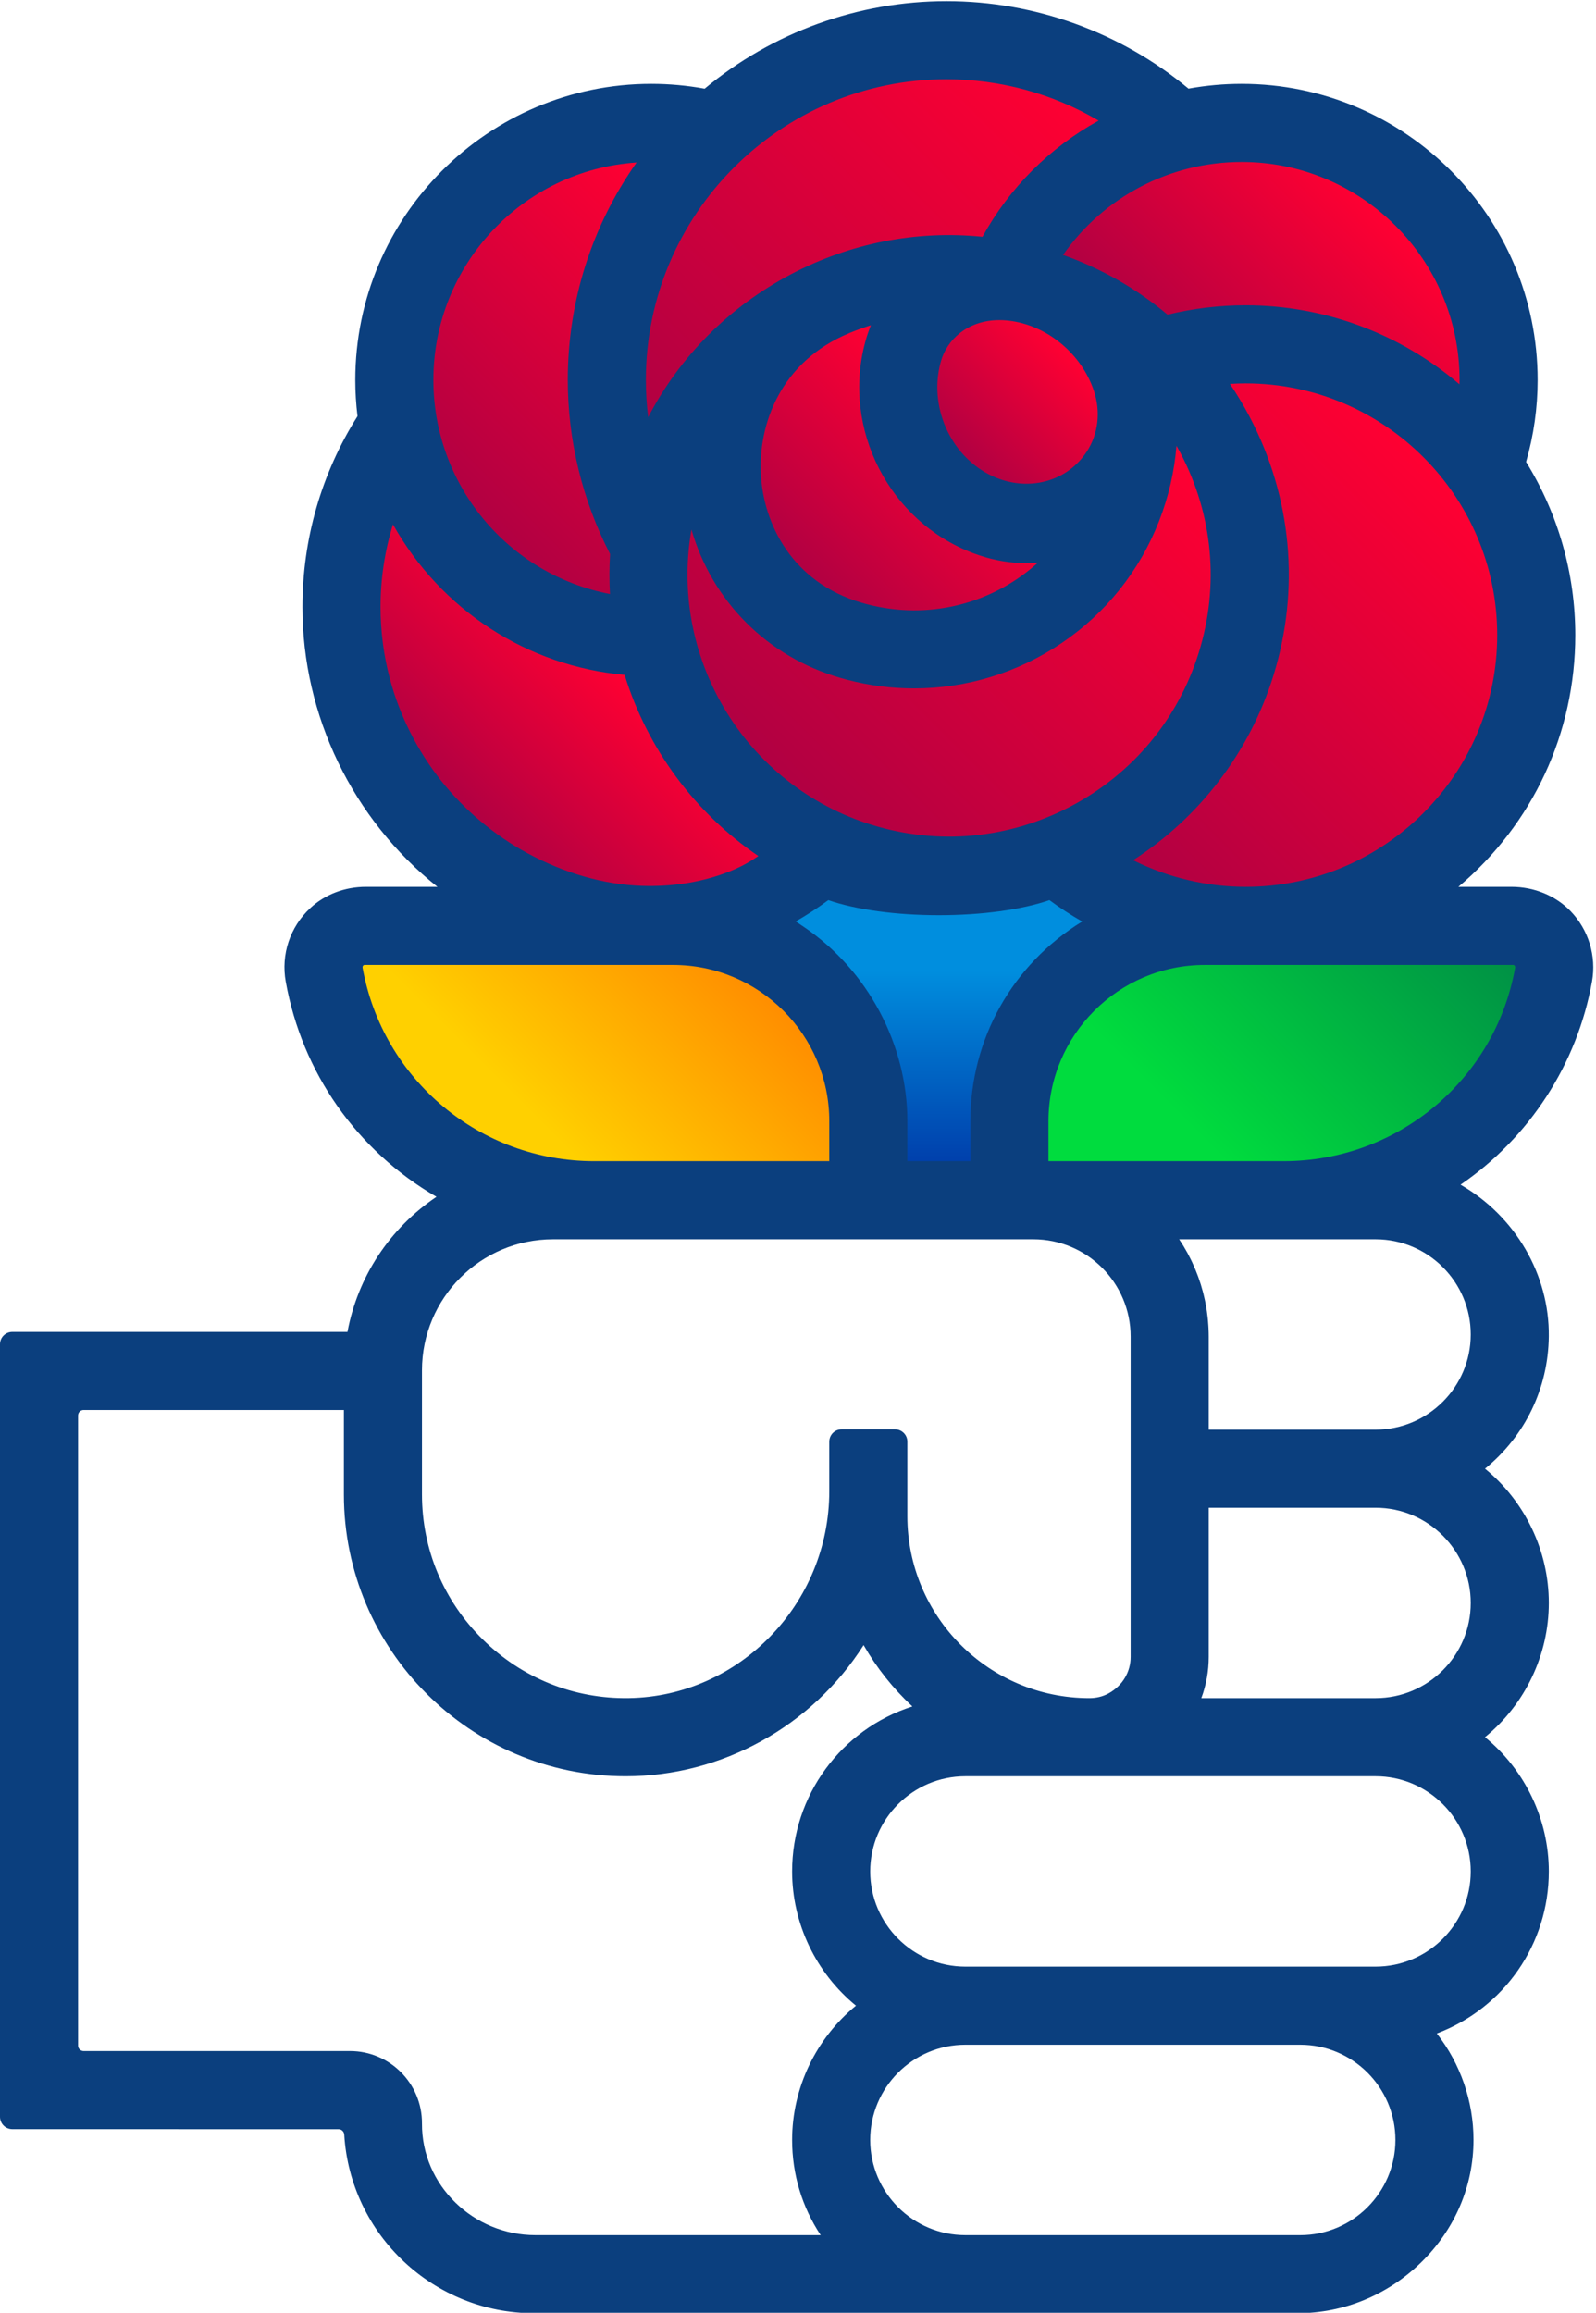
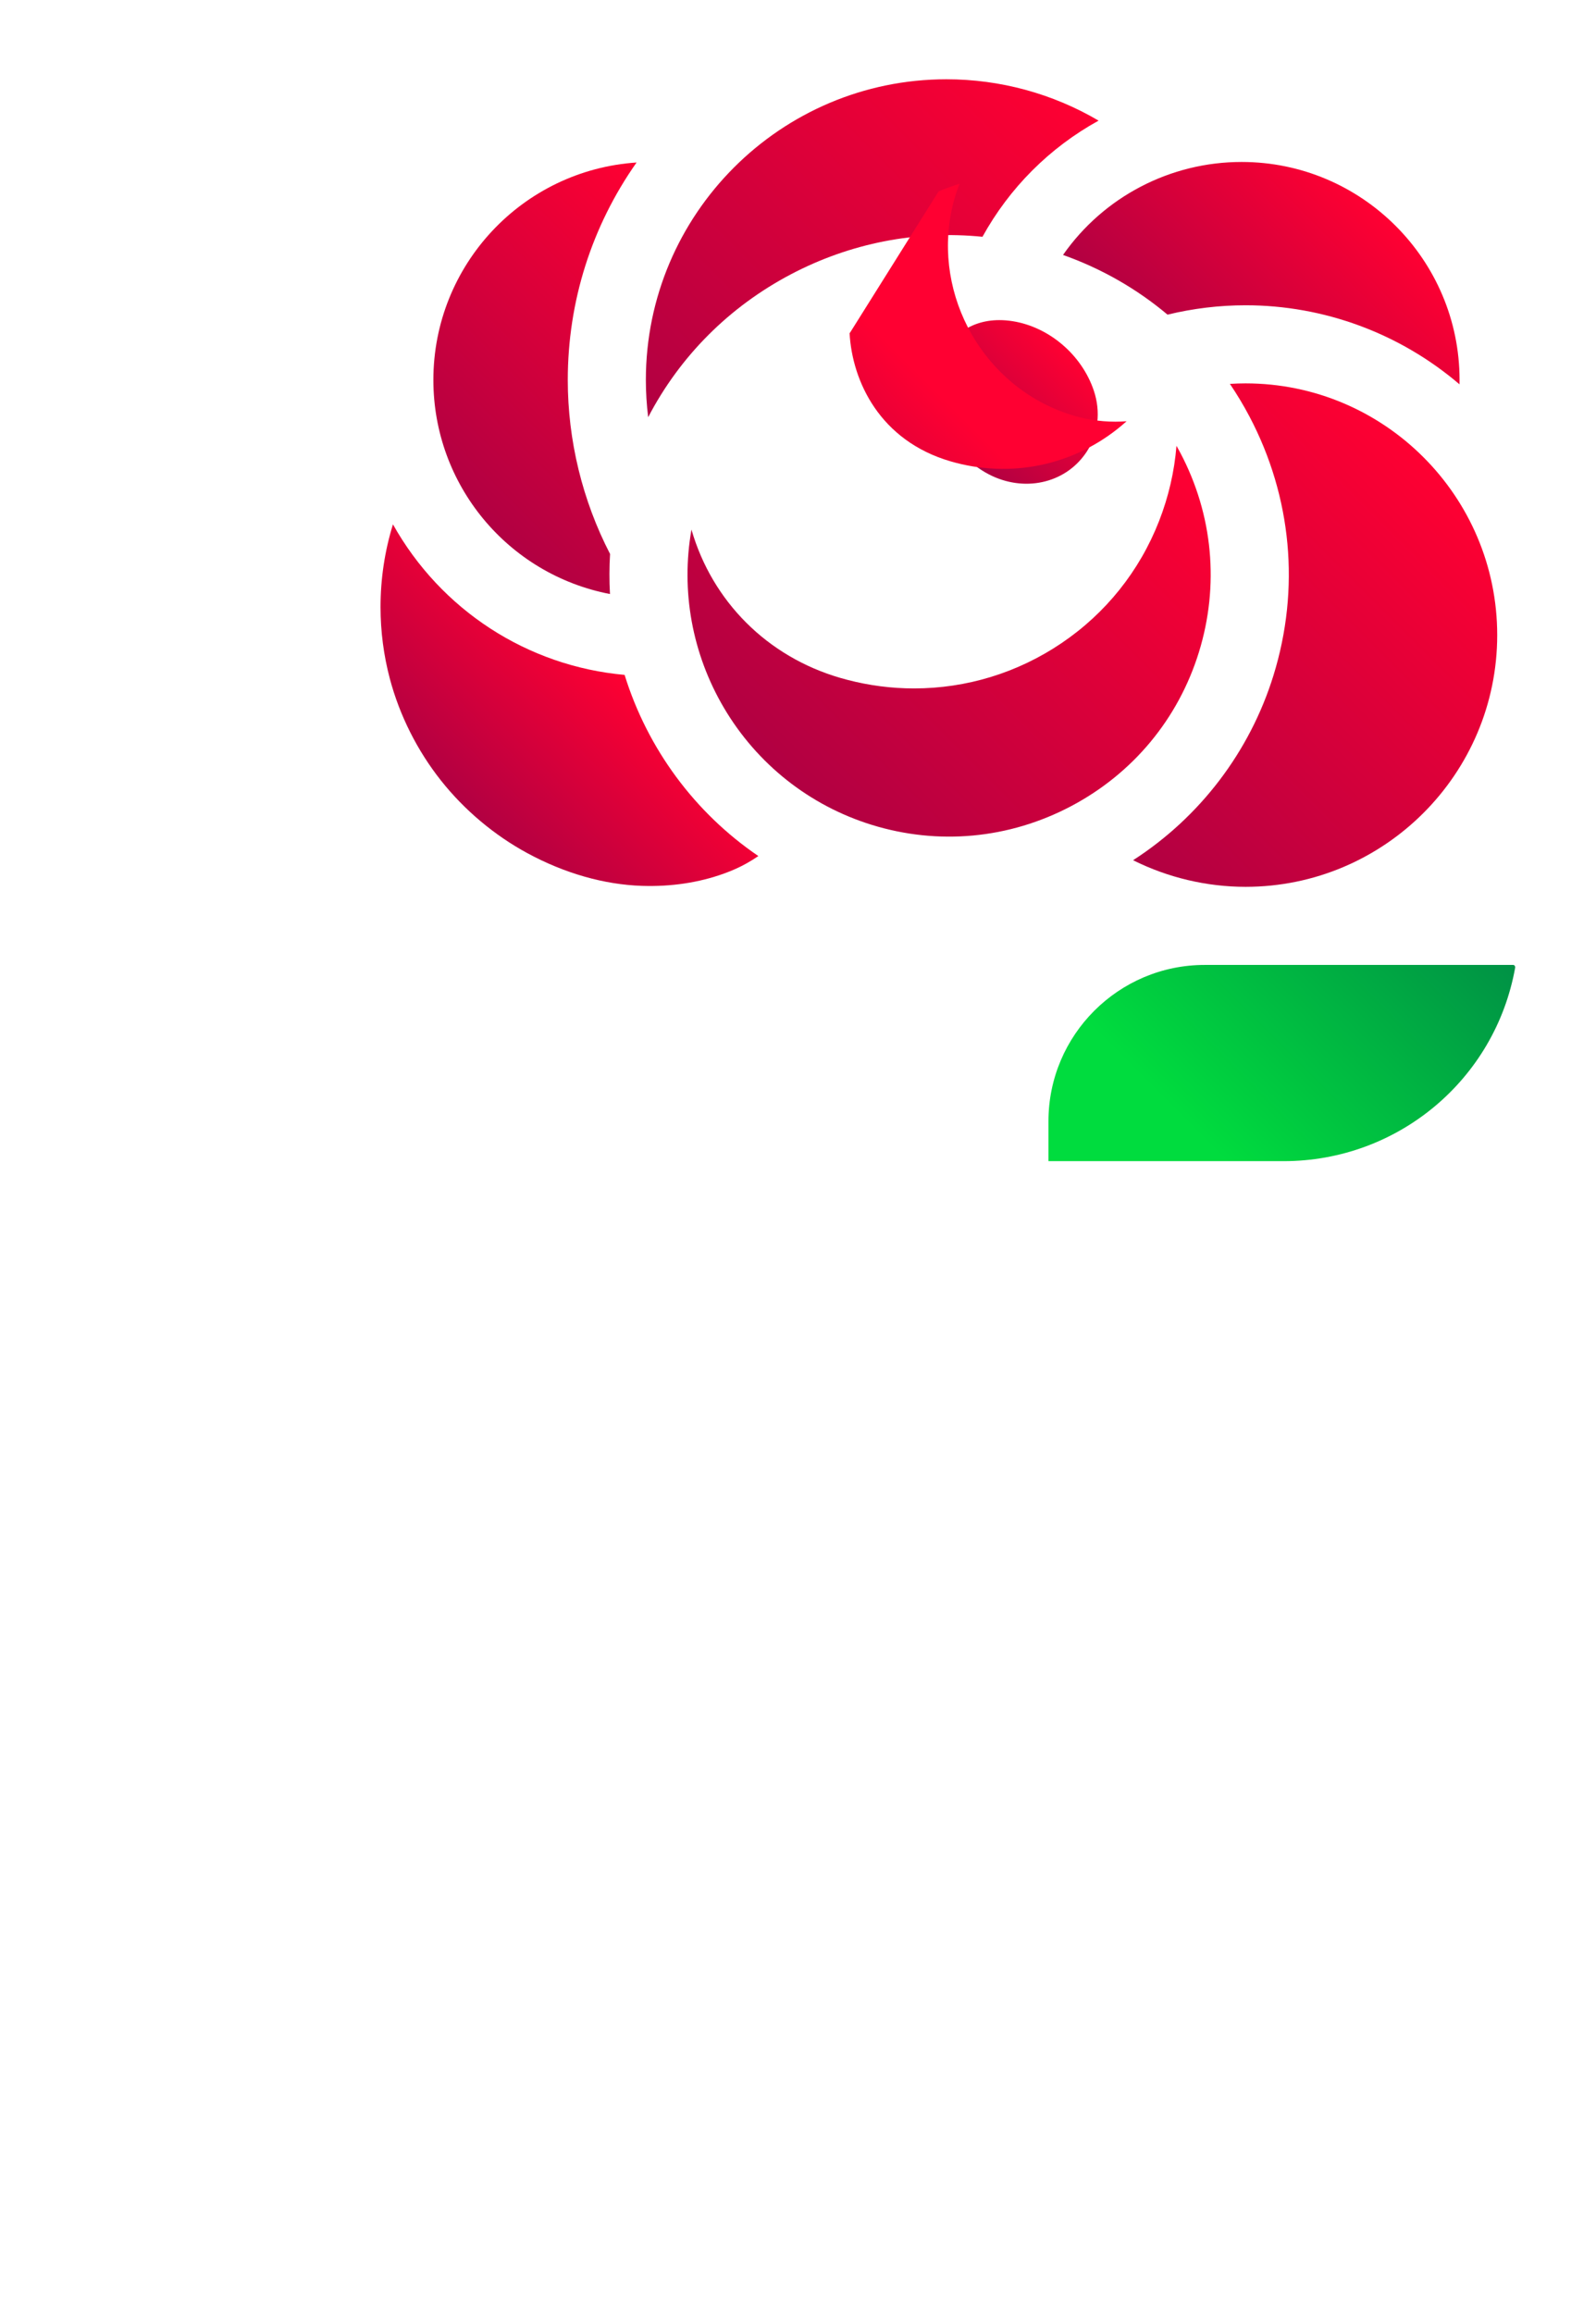
<svg xmlns="http://www.w3.org/2000/svg" xmlns:ns1="http://sodipodi.sourceforge.net/DTD/sodipodi-0.dtd" xmlns:ns2="http://www.inkscape.org/namespaces/inkscape" width="526" height="762" viewBox="0 0 526.139 762.156" version="1.1" id="svg768" xml:space="preserve" ns1:docname="LogoPDT.svg" ns2:version="1.1.1 (3bf5ae0, 2021-09-20)">
  <defs id="defs772">
    <clipPath clipPathUnits="userSpaceOnUse" id="clipPath782">
-       <path d="M 0,1080 H 1920 V 0 H 0 Z" id="path780" />
-     </clipPath>
+       </clipPath>
    <linearGradient x1="0" y1="0" x2="1" y2="0" gradientUnits="userSpaceOnUse" gradientTransform="matrix(0,64.531,64.531,0,616.807,539.022)" spreadMethod="pad" id="linearGradient812">
      <stop style="stop-opacity:1;stop-color:#0040ac" offset="0" id="stop804" />
      <stop style="stop-opacity:1;stop-color:#008ede" offset="0.732" id="stop806" />
      <stop style="stop-opacity:1;stop-color:#008ede" offset="0.846" id="stop808" />
      <stop style="stop-opacity:1;stop-color:#008ede" offset="1" id="stop810" />
    </linearGradient>
    <linearGradient x1="0" y1="0" x2="1" y2="0" gradientUnits="userSpaceOnUse" gradientTransform="matrix(25.924,25.924,25.924,-25.924,622.637,713.857)" spreadMethod="pad" id="linearGradient834">
      <stop style="stop-opacity:1;stop-color:#b10042" offset="0" id="stop828" />
      <stop style="stop-opacity:1;stop-color:#b10042" offset="0" id="stop830" />
      <stop style="stop-opacity:1;stop-color:#ff0032" offset="1" id="stop832" />
    </linearGradient>
    <linearGradient x1="0" y1="0" x2="1" y2="0" gradientUnits="userSpaceOnUse" gradientTransform="matrix(92.353,92.353,92.353,-92.353,544.288,723.568)" spreadMethod="pad" id="linearGradient856">
      <stop style="stop-opacity:1;stop-color:#b10042" offset="0" id="stop850" />
      <stop style="stop-opacity:1;stop-color:#b10042" offset="0" id="stop852" />
      <stop style="stop-opacity:1;stop-color:#ff0032" offset="1" id="stop854" />
    </linearGradient>
    <linearGradient x1="0" y1="0" x2="1" y2="0" gradientUnits="userSpaceOnUse" gradientTransform="matrix(38.582,38.582,38.582,-38.582,584.538,683.969)" spreadMethod="pad" id="linearGradient878">
      <stop style="stop-opacity:1;stop-color:#b10042" offset="0" id="stop872" />
      <stop style="stop-opacity:1;stop-color:#b10042" offset="0" id="stop874" />
      <stop style="stop-opacity:1;stop-color:#ff0032" offset="1" id="stop876" />
    </linearGradient>
    <linearGradient x1="0" y1="0" x2="1" y2="0" gradientUnits="userSpaceOnUse" gradientTransform="matrix(44.723,44.723,44.723,-44.723,679.712,730.846)" spreadMethod="pad" id="linearGradient900">
      <stop style="stop-opacity:1;stop-color:#b10042" offset="0" id="stop894" />
      <stop style="stop-opacity:1;stop-color:#b10042" offset="0" id="stop896" />
      <stop style="stop-opacity:1;stop-color:#ff0032" offset="1" id="stop898" />
    </linearGradient>
    <linearGradient x1="0" y1="0" x2="1" y2="0" gradientUnits="userSpaceOnUse" gradientTransform="matrix(36.085,36.085,36.085,-36.085,498.822,627.314)" spreadMethod="pad" id="linearGradient922">
      <stop style="stop-opacity:1;stop-color:#b10042" offset="0" id="stop916" />
      <stop style="stop-opacity:1;stop-color:#b10042" offset="0" id="stop918" />
      <stop style="stop-opacity:1;stop-color:#ff0032" offset="1" id="stop920" />
    </linearGradient>
    <linearGradient x1="0" y1="0" x2="1" y2="0" gradientUnits="userSpaceOnUse" gradientTransform="matrix(85.721,85.721,85.721,-85.721,656.395,621.845)" spreadMethod="pad" id="linearGradient944">
      <stop style="stop-opacity:1;stop-color:#b10042" offset="0" id="stop938" />
      <stop style="stop-opacity:1;stop-color:#b10042" offset="0" id="stop940" />
      <stop style="stop-opacity:1;stop-color:#ff0032" offset="1" id="stop942" />
    </linearGradient>
    <linearGradient x1="0" y1="0" x2="1" y2="0" gradientUnits="userSpaceOnUse" gradientTransform="matrix(63.181,63.181,63.181,-63.181,499.171,702.418)" spreadMethod="pad" id="linearGradient966">
      <stop style="stop-opacity:1;stop-color:#b10042" offset="0" id="stop960" />
      <stop style="stop-opacity:1;stop-color:#b10042" offset="0" id="stop962" />
      <stop style="stop-opacity:1;stop-color:#ff0032" offset="1" id="stop964" />
    </linearGradient>
    <linearGradient x1="0" y1="0" x2="1" y2="0" gradientUnits="userSpaceOnUse" gradientTransform="matrix(89.812,89.812,89.812,-89.812,577.722,634.085)" spreadMethod="pad" id="linearGradient988">
      <stop style="stop-opacity:1;stop-color:#b10042" offset="0" id="stop982" />
      <stop style="stop-opacity:1;stop-color:#b10042" offset="0" id="stop984" />
      <stop style="stop-opacity:1;stop-color:#ff0032" offset="1" id="stop986" />
    </linearGradient>
    <linearGradient x1="0" y1="0" x2="1" y2="0" gradientUnits="userSpaceOnUse" gradientTransform="matrix(54.083,54.083,54.083,-54.083,507.623,538.771)" spreadMethod="pad" id="linearGradient1012">
      <stop style="stop-opacity:1;stop-color:#ffd000" offset="0" id="stop1004" />
      <stop style="stop-opacity:1;stop-color:#ffd000" offset="0.187" id="stop1006" />
      <stop style="stop-opacity:1;stop-color:#ff8e00" offset="1" id="stop1008" />
      <stop style="stop-opacity:1;stop-color:#ff8e00" offset="1" id="stop1010" />
    </linearGradient>
    <linearGradient x1="0" y1="0" x2="1" y2="0" gradientUnits="userSpaceOnUse" gradientTransform="matrix(81.813,81.813,81.813,-81.813,658.003,524.906)" spreadMethod="pad" id="linearGradient1036">
      <stop style="stop-opacity:1;stop-color:#00dc3e" offset="0" id="stop1028" />
      <stop style="stop-opacity:1;stop-color:#00dc3e" offset="0.154" id="stop1030" />
      <stop style="stop-opacity:1;stop-color:#00dc3e" offset="0.268" id="stop1032" />
      <stop style="stop-opacity:1;stop-color:#009145" offset="1" id="stop1034" />
    </linearGradient>
  </defs>
  <ns1:namedview id="namedview770" pagecolor="#ffffff" bordercolor="#666666" borderopacity="1.0" ns2:pageshadow="2" ns2:pageopacity="0.0" ns2:pagecheckerboard="0" showgrid="false" width="1534.406px" ns2:snap-object-midpoints="false" ns2:snap-nodes="false" ns2:snap-others="false" ns2:snap-bbox="false" ns2:bbox-nodes="false" ns2:snap-bbox-midpoints="false" ns2:snap-bbox-edge-midpoints="false" ns2:snap-global="false" ns2:zoom="0.32708333" ns2:cx="1388.0255" ns2:cy="707.7707" ns2:window-width="1366" ns2:window-height="736" ns2:window-x="0" ns2:window-y="0" ns2:window-maximized="1" ns2:current-layer="g774" />
  <g id="g774" ns2:groupmode="layer" ns2:label="Logo PDT" transform="matrix(1.333,0,0,-1.333,0,1440)">
    <g id="g1561" transform="translate(-384.597,254.191)">
      <g id="g776">
        <g id="g778" clip-path="url(#clipPath782)">
          <g id="g784" transform="translate(1535.402,539.022)">
-             <path d="M 0,0 V -61.608 H -64.56 V -284.83 h -73.424 v 223.222 h -64.561 V 0 Z m -297.667,-81.862 c 0,12.237 -8.439,20.677 -20.677,20.677 h -43.885 v -162.037 h 43.885 c 12.238,0 20.677,8.44 20.677,20.677 z M -282.476,0 c 31.226,0 57.81,-25.739 57.81,-57.81 v -168.789 c 0,-32.492 -26.584,-58.231 -57.81,-58.231 H -435.651 V 0 Z m -260.032,-150.222 c 2.11,0 3.798,2.11 3.798,3.798 v 81.018 c 0,2.11 -1.688,4.221 -3.798,4.221 h -55.7 v -89.037 z M -497.357,0 c 17.301,0 32.07,-13.925 32.07,-32.069 v -146.424 c 0,-16.879 -14.769,-32.071 -32.07,-32.071 h -100.851 v -74.266 h -73.423 V 0 Z" style="fill:#0b3f7e;fill-opacity:1;fill-rule:nonzero;stroke:none" id="path786" />
-           </g>
+             </g>
          <g id="g788" transform="translate(748.321,496.177)">
            <path d="m 0,0 c 0,-12.977 -10.557,-23.535 -23.534,-23.535 h -41.264 v 22.997 c 0,0.645 -0.017,1.321 -0.053,2.064 -0.006,0.144 -0.016,0.287 -0.026,0.429 l -0.015,0.23 c -0.029,0.467 -0.063,0.932 -0.106,1.393 -0.024,0.25 -0.052,0.499 -0.08,0.752 -0.049,0.435 -0.104,0.868 -0.166,1.298 -0.035,0.249 -0.071,0.499 -0.111,0.743 -0.072,0.45 -0.153,0.896 -0.239,1.341 l -0.04,0.209 c -0.027,0.146 -0.055,0.292 -0.086,0.438 -0.131,0.627 -0.272,1.24 -0.423,1.833 l -0.027,0.11 c -0.154,0.597 -0.331,1.219 -0.54,1.9 -0.043,0.139 -0.088,0.276 -0.134,0.414 l -0.064,0.195 c -0.139,0.427 -0.281,0.851 -0.431,1.27 -0.077,0.215 -0.158,0.429 -0.259,0.695 -0.148,0.392 -0.302,0.781 -0.461,1.167 -0.094,0.228 -0.188,0.455 -0.286,0.684 -0.174,0.4 -0.355,0.796 -0.54,1.192 l -0.091,0.194 c -0.061,0.133 -0.123,0.266 -0.188,0.399 -0.256,0.526 -0.523,1.046 -0.823,1.605 l -0.066,0.126 c -0.296,0.544 -0.613,1.094 -0.966,1.679 -0.069,0.114 -0.14,0.226 -0.211,0.339 l -0.11,0.174 c -0.237,0.381 -0.477,0.758 -0.725,1.13 -0.015,0.023 -0.031,0.045 -0.046,0.068 h 48.577 C -10.557,23.533 0,12.976 0,0 m -23.534,-89.914 h -43.095 c 1.216,3.269 1.831,6.692 1.831,10.206 v 36.862 h 41.264 C -10.557,-42.846 0,-53.403 0,-66.38 0,-79.357 -10.557,-89.914 -23.534,-89.914 m 0,-66.379 H -124.98 c -12.977,0 -23.534,10.557 -23.534,23.533 0,12.977 10.557,23.534 23.534,23.534 h 101.446 c 12.977,0 23.534,-10.557 23.534,-23.534 0,-12.976 -10.557,-23.533 -23.534,-23.533 m -18.626,-66.381 h -82.82 c -12.977,0 -23.534,10.558 -23.534,23.535 0,12.976 10.557,23.534 23.534,23.534 h 82.82 c 12.977,0 23.534,-10.558 23.534,-23.534 0,-12.977 -10.557,-23.535 -23.534,-23.535 m -125.666,23.535 c 0,-8.462 2.433,-16.537 7.064,-23.535 h -70.541 c -15.322,0 -28.15,12.287 -28.063,27.609 0.056,9.862 -7.95,17.903 -17.799,17.903 h -65.892 c -0.749,0 -1.356,0.607 -1.356,1.356 v 155.771 c 0,0.748 0.607,1.355 1.356,1.355 h 64.38 v -20.869 c 0,-38.42 31.257,-69.677 69.677,-69.677 23.797,0 46.106,12.359 58.856,32.424 3.232,-5.639 7.275,-10.724 12.059,-15.166 -17.647,-5.655 -29.741,-22.044 -29.741,-40.792 0,-12.814 5.868,-25.072 15.791,-33.184 -9.923,-8.112 -15.791,-20.375 -15.791,-33.195 m -91.54,190.253 c 0,17.905 14.515,32.419 32.42,32.419 h 118.764 c 13.295,0 24.073,-10.777 24.073,-24.072 v -79.169 c 0,-3.722 -1.997,-7.145 -5.488,-9.055 -1.44,-0.788 -3.076,-1.151 -4.718,-1.151 v 0 c -24.858,0 -45.009,20.151 -45.009,45.009 v 18.393 c 0,1.688 -1.368,3.057 -3.056,3.057 h -13.199 c -1.688,0 -3.056,-1.369 -3.056,-3.057 v -12.249 c 0,-27.786 -22.243,-50.73 -49.583,-51.147 -13.589,-0.217 -26.406,4.939 -36.103,14.49 -9.702,9.554 -15.045,22.293 -15.045,35.869 z M 29.986,87.227 c 1.137,6.323 -0.852,12.847 -5.32,17.452 -3.692,3.805 -9.003,5.988 -14.571,5.988 H -3.05 c 18.427,15.562 28.908,38.004 28.908,62.235 0,15.164 -4.207,29.951 -12.172,42.813 1.899,6.594 2.861,13.408 2.861,20.264 0,40.369 -32.842,73.211 -73.211,73.211 -4.389,0 -8.806,-0.398 -13.139,-1.184 -16.767,13.951 -37.993,21.626 -59.852,21.626 -21.81,0 -43.017,-7.68 -59.802,-21.639 -4.353,0.795 -8.786,1.197 -13.19,1.197 -40.369,0 -73.211,-32.842 -73.211,-73.211 0,-2.982 0.184,-5.992 0.547,-8.955 -8.909,-14.105 -13.615,-30.405 -13.615,-47.174 0,-26.894 12.396,-52.425 33.376,-69.183 h -17.658 c -5.262,0 -10.171,-1.881 -13.823,-5.297 -4.977,-4.655 -7.229,-11.437 -6.024,-18.143 4.046,-22.512 17.571,-41.762 37.272,-53.198 -11.545,-7.768 -19.464,-19.761 -22.009,-33.397 h -82.875 c -1.688,0 -3.057,-1.369 -3.057,-3.057 V -193.42 c 0,-1.688 1.368,-3.056 3.056,-3.057 l 80.692,-0.012 c 0.731,0 1.34,-0.587 1.385,-1.336 1.495,-24.763 22.113,-44.16 46.937,-44.16 h 188.786 c 11.443,0 22.315,4.467 30.614,12.578 8.351,8.163 12.946,18.921 12.94,30.292 -0.005,9.535 -3.213,18.788 -9.072,26.294 16.657,6.287 27.698,22.116 27.698,40.061 0,12.82 -5.868,25.083 -15.79,33.195 9.922,8.109 15.79,20.368 15.79,33.185 0,12.818 -5.866,25.079 -15.785,33.191 9.917,8.077 15.643,19.892 15.782,32.717 0.166,15.288 -8.325,29.737 -21.83,37.498 17.053,11.656 28.843,29.813 32.507,50.201" style="fill:#0b3f7e;fill-opacity:1;fill-rule:nonzero;stroke:none" id="path790" />
          </g>
        </g>
      </g>
      <g id="g792">
        <g id="g794">
          <g id="g800">
            <g id="g802">
-               <path d="m 616.787,599.83 c -10.552,0 -20.508,1.356 -27.343,3.723 v 0 c -2.572,-1.905 -5.281,-3.674 -8.059,-5.262 v 0 l 2.029,-1.371 c 0,0 10e-4,0 10e-4,0 v 0 c 15.78,-10.675 25.582,-29.077 25.582,-48.025 v 0 -9.873 h 15.58 v 9.873 c 0,20.282 10.329,38.712 27.652,49.373 v 0 c -2.792,1.595 -5.514,3.371 -8.1,5.285 v 0 c -6.834,-2.367 -16.789,-3.723 -27.342,-3.723" style="fill:url(#linearGradient812);stroke:none" id="path814" />
-             </g>
+               </g>
          </g>
        </g>
      </g>
      <g id="g816">
        <g id="g818">
          <g id="g824">
            <g id="g826">
              <path d="m 617.307,736.808 -0.098,-0.352 c -2.888,-10.712 2.232,-22.586 11.913,-27.623 v 0 c 8.636,-4.494 18.695,-2.337 23.918,5.128 v 0 c 0.112,0.161 0.226,0.328 0.338,0.5 v 0 c 2.848,4.371 3.478,9.863 1.727,15.068 v 0 c -2.971,8.833 -11.039,15.729 -20.073,17.159 v 0 c -1.14,0.18 -2.233,0.265 -3.275,0.265 v 0 c -7.97,10e-4 -13.015,-4.969 -14.45,-10.145" style="fill:url(#linearGradient834);stroke:none" id="path836" />
            </g>
          </g>
        </g>
      </g>
      <g id="g838">
        <g id="g840">
          <g id="g846">
            <g id="g848">
              <path d="m 544.324,732.155 c 0,-3.056 0.193,-6.145 0.573,-9.197 v 0 c 7.872,15.097 20.046,27.289 35.268,35.307 v 0 c 14.676,7.729 31.063,10.938 47.404,9.29 v 0 c 6.693,12.13 16.609,22.044 28.72,28.719 v 0 c -11.376,6.691 -24.37,10.223 -37.623,10.223 v 0 c -40.992,0 -74.342,-33.349 -74.342,-74.342" style="fill:url(#linearGradient856);stroke:none" id="path858" />
            </g>
          </g>
        </g>
      </g>
      <g id="g860">
        <g id="g862">
          <g id="g868">
            <g id="g870">
-               <path d="m 594.793,743.81 c -0.029,-0.014 -0.06,-0.028 -0.091,-0.04 v 0 c -17.18,-7.08 -22.598,-22.71 -21.938,-34.977 v 0 c 0.645,-12.011 7.548,-26.655 24.985,-31.735 v 0 c 0.424,-0.125 0.853,-0.242 1.284,-0.354 v 0 c 15.029,-3.929 30.738,-0.089 42.24,10.27 v 0 c -0.922,-0.072 -1.844,-0.108 -2.752,-0.108 v 0 c -3.949,0 -7.873,0.641 -11.662,1.908 v 0 c -0.514,0.17 -1.029,0.352 -1.544,0.546 v 0 c -20.791,7.811 -32.54,30.729 -26.748,52.176 v 0 c 0.054,0.2 0.111,0.405 0.169,0.61 v 0 c 0.345,1.209 0.763,2.412 1.245,3.584 v 0 c -1.755,-0.553 -3.496,-1.184 -5.188,-1.88" style="fill:url(#linearGradient878);stroke:none" id="path880" />
+               <path d="m 594.793,743.81 c -0.029,-0.014 -0.06,-0.028 -0.091,-0.04 v 0 v 0 c 0.645,-12.011 7.548,-26.655 24.985,-31.735 v 0 c 0.424,-0.125 0.853,-0.242 1.284,-0.354 v 0 c 15.029,-3.929 30.738,-0.089 42.24,10.27 v 0 c -0.922,-0.072 -1.844,-0.108 -2.752,-0.108 v 0 c -3.949,0 -7.873,0.641 -11.662,1.908 v 0 c -0.514,0.17 -1.029,0.352 -1.544,0.546 v 0 c -20.791,7.811 -32.54,30.729 -26.748,52.176 v 0 c 0.054,0.2 0.111,0.405 0.169,0.61 v 0 c 0.345,1.209 0.763,2.412 1.245,3.584 v 0 c -1.755,-0.553 -3.496,-1.184 -5.188,-1.88" style="fill:url(#linearGradient878);stroke:none" id="path880" />
            </g>
          </g>
        </g>
      </g>
      <g id="g882">
        <g id="g884">
          <g id="g890">
            <g id="g892">
              <path d="m 647.491,763.067 c 9.507,-3.377 18.199,-8.341 25.844,-14.761 v 0 c 6.326,1.537 12.818,2.317 19.299,2.317 v 0 c 19.395,0 38.153,-6.937 52.912,-19.55 v 0 c 0.008,0.36 0.011,0.721 0.011,1.082 v 0 c 0,29.721 -24.179,53.9 -53.9,53.9 v 0 c -17.624,0 -34.095,-8.584 -44.166,-22.988" style="fill:url(#linearGradient900);stroke:none" id="path902" />
            </g>
          </g>
        </g>
      </g>
      <g id="g904">
        <g id="g906">
          <g id="g912">
            <g id="g914">
              <path d="m 478.706,676.027 c 0,-6.016 0.777,-11.987 2.308,-17.751 v 0 c 2.407,-9.058 6.775,-17.752 12.634,-25.144 v 0 c 5.792,-7.307 13.172,-13.514 21.343,-17.95 v 0 c 9.208,-4.998 19.021,-7.799 28.379,-8.1 v 0 c 7.231,-0.23 14.064,0.795 20.309,3.054 v 0 c 2.057,0.743 3.881,1.567 5.572,2.516 v 0 c 1.039,0.585 1.992,1.177 2.896,1.802 v 0 c -15.702,10.667 -27.433,26.546 -33.08,44.787 v 0 c -24.08,2.164 -45.419,16.039 -57.289,37.214 v 0 c -2.038,-6.598 -3.072,-13.466 -3.072,-20.428" style="fill:url(#linearGradient922);stroke:none" id="path924" />
            </g>
          </g>
        </g>
      </g>
      <g id="g926">
        <g id="g928">
          <g id="g934">
            <g id="g936">
              <path d="m 688.762,731.187 c 1.76,-2.598 3.392,-5.319 4.854,-8.095 v 0 c 10.454,-19.849 12.553,-42.581 5.91,-64.009 v 0 c -5.827,-18.795 -18.141,-34.987 -34.71,-45.66 v 0 c 8.617,-4.306 18.221,-6.579 27.818,-6.579 v 0 c 34.316,0 62.234,27.918 62.234,62.234 v 0 c 0,34.316 -27.918,62.234 -62.234,62.234 v 0 c -1.264,0 -2.564,-0.042 -3.872,-0.125" style="fill:url(#linearGradient944);stroke:none" id="path946" />
            </g>
          </g>
        </g>
      </g>
      <g id="g948">
        <g id="g950">
          <g id="g956">
            <g id="g958">
              <path d="m 491.774,732.155 c 0,-25.864 18.339,-48.043 43.676,-52.923 v 0 c -0.189,3.288 -0.181,6.617 0.022,9.906 v 0 c -6.844,13.226 -10.459,28.09 -10.459,43.017 v 0 c 0,19.375 5.881,37.949 17.015,53.767 v 0 c -28.242,-1.891 -50.254,-25.363 -50.254,-53.767" style="fill:url(#linearGradient966);stroke:none" id="path968" />
            </g>
          </g>
        </g>
      </g>
      <g id="g970">
        <g id="g972">
          <g id="g978">
            <g id="g980">
              <path d="m 671.244,697.271 c -4.832,-12.363 -13.197,-22.815 -24.192,-30.226 v 0 c -10.821,-7.295 -23.413,-11.15 -36.416,-11.15 v 0 c -5.542,0 -11.09,0.714 -16.49,2.126 v 0 c -0.608,0.159 -1.204,0.324 -1.797,0.495 v 0 c -17.982,5.239 -31.613,18.875 -36.746,36.648 v 0 c -2.669,-15.115 0.153,-30.694 8.012,-44.04 v 0 c 8.185,-13.9 21.161,-24.18 36.537,-28.947 v 0 c 16.474,-5.108 33.974,-3.482 49.278,4.578 v 0 c 15.303,8.061 26.543,21.573 31.65,38.046 v 0 c 5.116,16.502 3.501,34.007 -4.55,49.292 v 0 c -0.313,0.594 -0.642,1.193 -0.981,1.79 v 0 c -0.511,-6.35 -1.958,-12.605 -4.305,-18.612" style="fill:url(#linearGradient988);stroke:none" id="path990" />
            </g>
          </g>
        </g>
      </g>
      <g id="g992">
        <g id="g994">
          <g id="g1000">
            <g id="g1002">
-               <path d="m 474.773,587.533 c -0.136,0 -0.251,-0.029 -0.369,-0.171 v 0 c -0.188,-0.224 -0.145,-0.464 -0.131,-0.542 v 0 c 4.978,-27.697 29.054,-47.798 57.246,-47.798 v 0 h 58.167 v 9.873 c 0,21.304 -17.333,38.638 -38.638,38.638 v 0 z" style="fill:url(#linearGradient1012);stroke:none" id="path1014" />
-             </g>
+               </g>
          </g>
        </g>
      </g>
      <g id="g1016">
        <g id="g1018">
          <g id="g1024">
            <g id="g1026">
              <path d="m 682.526,587.533 c -21.305,0 -38.638,-17.334 -38.638,-38.638 v 0 -9.873 h 58.167 c 28.192,0 52.268,20.101 57.246,47.798 v 0 c 0.015,0.077 0.057,0.318 -0.131,0.542 v 0 c -0.118,0.142 -0.233,0.171 -0.369,0.171 v 0 z" style="fill:url(#linearGradient1036);stroke:none" id="path1038" />
            </g>
          </g>
        </g>
      </g>
    </g>
  </g>
</svg>